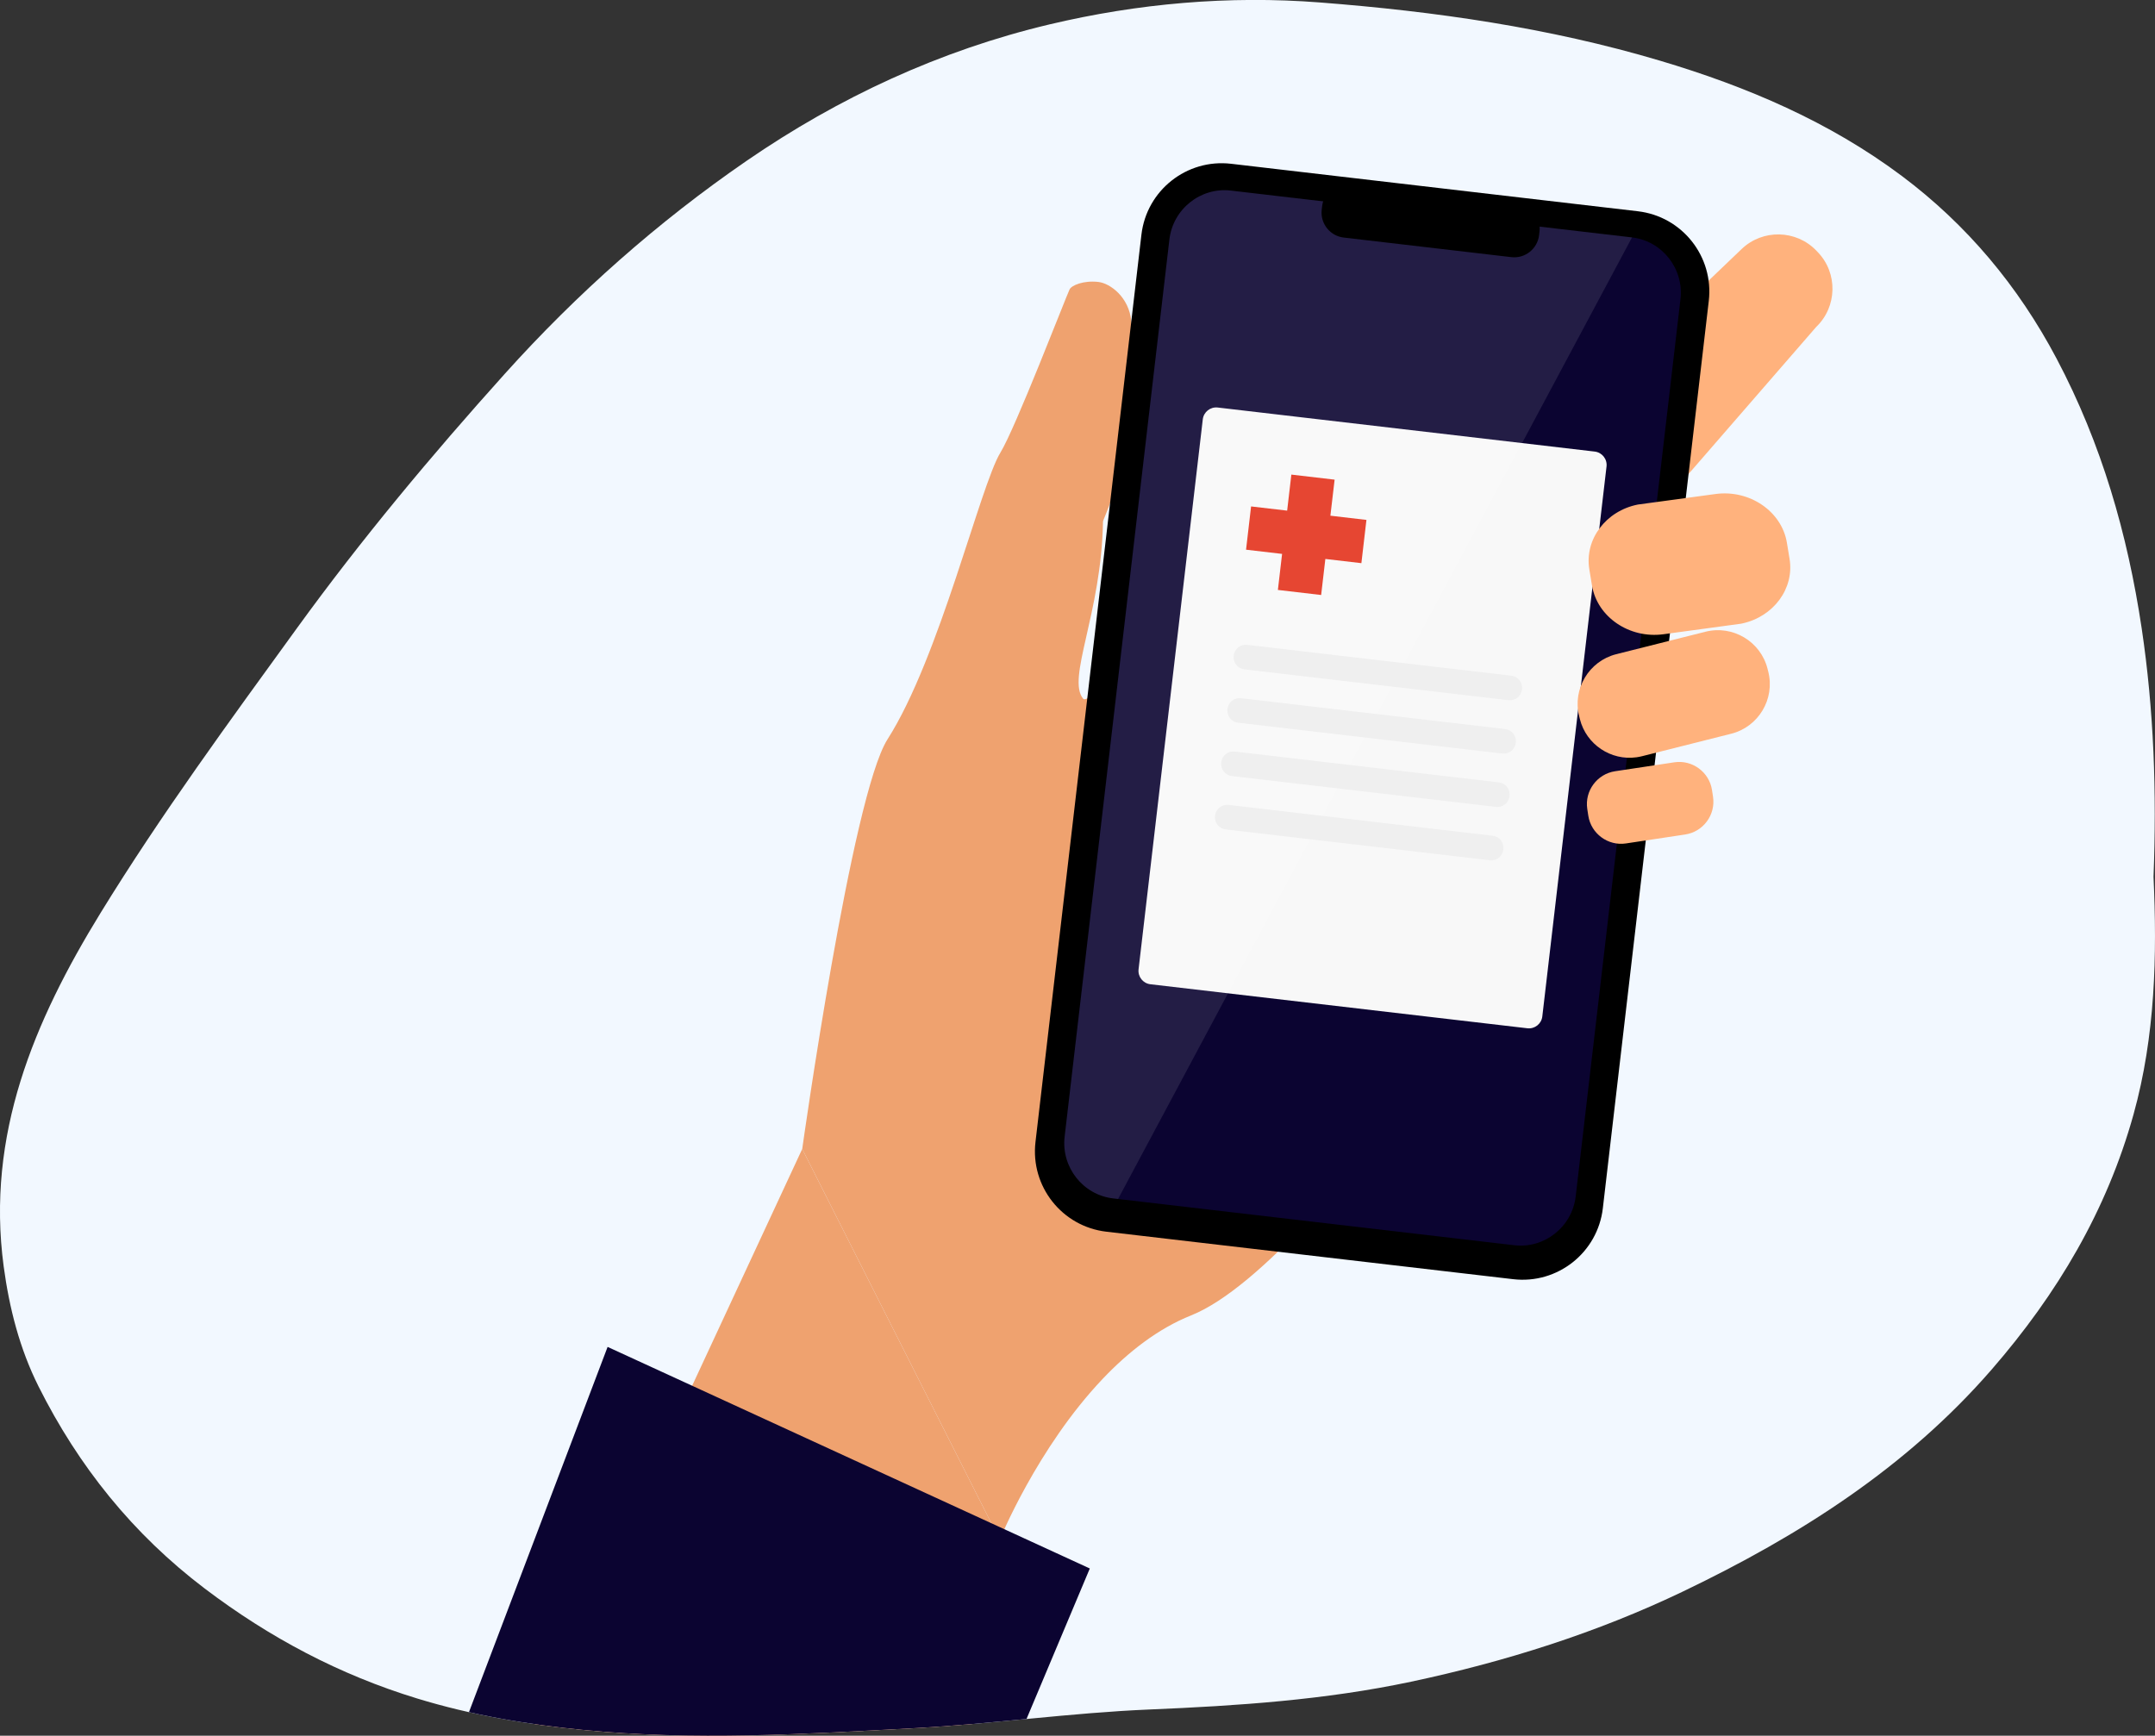
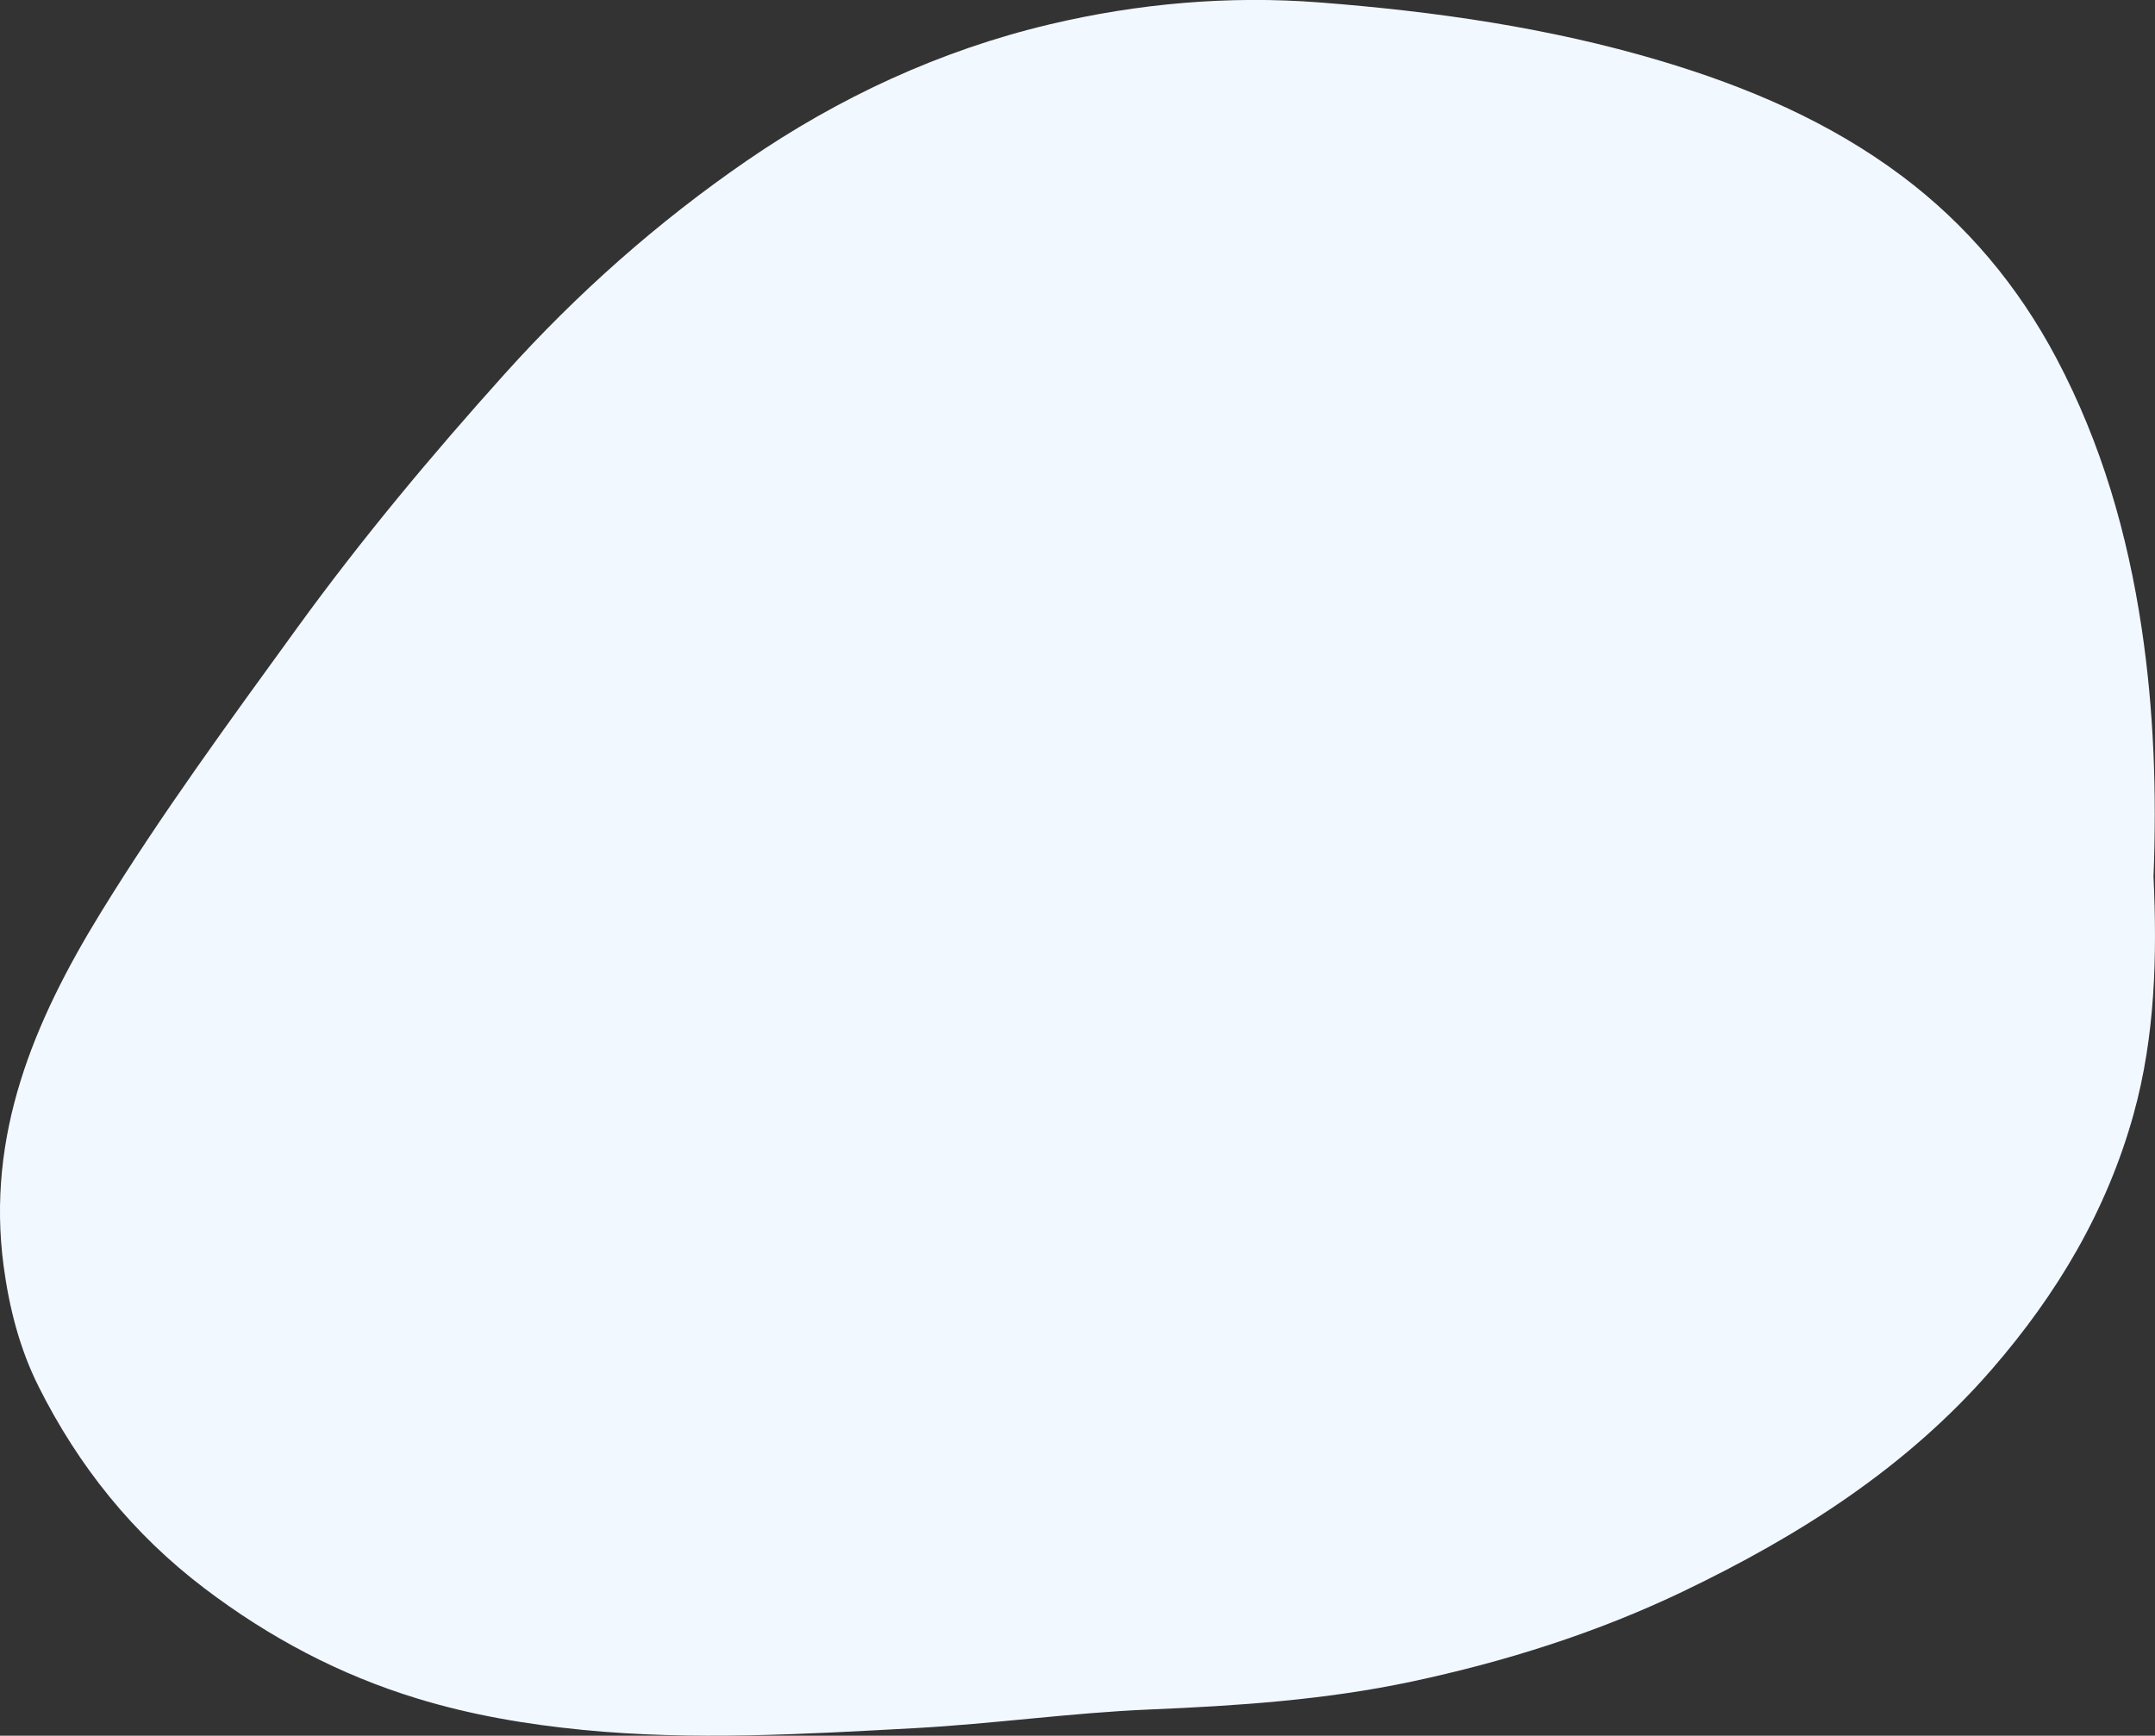
<svg xmlns="http://www.w3.org/2000/svg" id="Layer_1" version="1.1" viewBox="0 0 800 644.38">
  <rect x="0" y="0" width="800" height="644.38" fill="#333333" stroke="none" />
  <defs>
    <style> .st0 { fill: none; } .st1 { fill: #f2f8ff; } .st2 { fill: #ffb27d; } .st3 { fill: #efefef; } .st4 { fill: #0b0431; } .st5 { fill: #e64632; } .st6 { fill: #f8f8f8; } .st7 { fill: #efa26f; } .st8 { clip-path: url(#clippath); } .st9 { fill: #fff; isolation: isolate; opacity: .1; } </style>
    <clipPath id="clippath">
-       <path class="st0" d="M799.45,325.51c1.34,29.14.68,59.02-7.41,88.16-9.94,35.77-28.32,66.71-52.68,94.76-31.78,36.59-71.65,61.8-114.42,82.32-32.02,15.37-66.16,26.15-101.05,33.56-32.01,6.8-64.53,8.96-97.21,10.33-29.12,1.22-58.11,5.36-87.22,6.93-40.97,2.22-81.98,4.67-123.02.65-20.88-2.04-41.43-5.51-61.52-11.65-28.82-8.8-54.86-22.59-78.95-40.86-26.68-20.24-46.84-45.4-61.68-75.04-7-13.98-10.85-29.07-12.93-44.55-6.54-48.79,11.23-90.92,35.97-131.2,22.46-36.56,47.81-71.1,72.97-105.81,23.9-32.96,49.89-64.08,77.1-94.34,26.9-29.92,56.83-56.41,89.77-79.07,34.19-23.52,71.83-41,112.38-50.63C422.45,1.26,456.19-1.71,489.95.91c42.7,3.31,85,9.33,126.33,21.63,32.3,9.61,62.91,22.69,89.74,42.79,24.03,18,43.15,40.76,57.44,67.78,16.72,31.62,26.36,65.19,31.6,100.18,4.52,30.27,5.6,60.8,4.39,92.22Z" />
-     </clipPath>
+       </clipPath>
  </defs>
  <path class="st1" d="M799.45,325.51c1.34,29.14.68,59.02-7.41,88.16-9.94,35.77-28.32,66.71-52.68,94.76-31.78,36.59-71.65,61.8-114.42,82.32-32.02,15.37-66.16,26.15-101.05,33.56-32.01,6.8-64.53,8.96-97.21,10.33-29.12,1.22-58.11,5.36-87.22,6.93-40.97,2.22-81.98,4.67-123.02.65-20.88-2.04-41.43-5.51-61.52-11.65-28.82-8.8-54.86-22.59-78.95-40.86-26.68-20.24-46.84-45.4-61.68-75.04-7-13.98-10.85-29.07-12.93-44.55-6.54-48.79,11.23-90.92,35.97-131.2,22.46-36.56,47.81-71.1,72.97-105.81,23.9-32.96,49.89-64.08,77.1-94.34,26.9-29.92,56.83-56.41,89.77-79.07,34.19-23.52,71.83-41,112.38-50.63C422.45,1.26,456.19-1.71,489.95.91c42.7,3.31,85,9.33,126.33,21.63,32.3,9.61,62.91,22.69,89.74,42.79,24.03,18,43.15,40.76,57.44,67.78,16.72,31.62,26.36,65.19,31.6,100.18,4.52,30.27,5.6,60.8,4.39,92.22Z" />
  <g class="st8">
    <g>
      <path class="st7" d="M569.3,344.34s-42.28,64.57-82.63,107.84c-16.05,17.22-31.8,31.07-44.45,36.13-12.38,4.95-23.39,13.61-32.82,23.53-24.42,25.68-38.28,59.79-38.28,59.79l-73.31-145.09s18.41-131.31,31.67-152.09c19.33-30.28,34.43-94.25,41.92-106.46,5.56-9.06,24.02-57.05,25.66-60.55.71-1.51,5.21-3.41,10.69-2.77,4.4.51,11.37,5.64,12.23,14.59,4.37,45.26-10.49,73.04-10.51,74.35-.6,34.32-13.64,58.32-7.34,65.82.24.28.74.22,1.48-.14,13.19-6.45,102.34-108.62,112.01-109.92,10.2-1.38,53.68,194.97,53.68,194.97Z" />
      <path class="st2" d="M674.24,121.36l-32.29,37.2-31.69,36.51c-1.88,1.8-3.87,2.27-5.91,1.83-6.42-1.37-13.36-11.68-19.02-17.59l-.57-.6c-7.46-7.79-7.18-20.27.61-27.72l47.19-45.16h0l14-13.39c7.79-7.46,20.27-7.18,27.72.61l.57.6c7.46,7.77,7.18,20.25-.61,27.71Z" />
      <g>
        <path d="M561.74,474.89l-151.02-17.63c-16.46-1.92-28.24-16.82-26.32-33.28l39.33-336.86c1.92-16.46,16.82-28.24,33.28-26.32l151.02,17.63c16.46,1.92,28.24,16.82,26.32,33.28l-39.33,336.86c-1.93,16.46-16.82,28.24-33.28,26.32Z" />
        <g>
          <path class="st4" d="M623.84,111.06l-38.89,333.07c-1.32,11.3-11.58,19.47-22.79,18.16l-148.95-17.39c-11.21-1.31-19.31-11.62-17.99-22.92l38.89-333.07c1.32-11.3,11.57-19.47,22.79-18.16l148.95,17.39c11.21,1.31,19.31,11.62,17.99,22.92Z" />
          <path class="st6" d="M567,381.74l-139.94-16.34c-2.74-.32-4.71-2.8-4.39-5.55l23.84-204.17c.32-2.74,2.8-4.71,5.55-4.39l139.94,16.35c2.74.32,4.71,2.8,4.39,5.55l-23.84,204.17c-.32,2.74-2.8,4.7-5.55,4.38Z" />
-           <path class="st9" d="M605.85,88.14l-190.79,356.98-1.84-.22c-11.21-1.31-19.31-11.62-17.99-22.92l38.89-333.07c1.32-11.3,11.57-19.47,22.79-18.16l148.94,17.39Z" />
          <polygon class="st5" points="507.26 193.01 493.88 191.45 495.45 178.07 479.39 176.19 477.83 189.57 464.44 188.01 462.57 204.07 475.95 205.63 474.39 219.01 490.45 220.89 492.01 207.51 505.39 209.07 507.26 193.01" />
          <path class="st3" d="M560.06,259.95l-98.17-11.46c-2.45-.29-4.2-2.56-3.91-5.07.29-2.51,2.52-4.32,4.97-4.03l98.17,11.46c2.45.29,4.2,2.56,3.91,5.07s-2.52,4.31-4.97,4.03Z" />
          <path class="st3" d="M557.74,279.76l-98.17-11.46c-2.45-.29-4.2-2.56-3.91-5.07s2.52-4.32,4.97-4.03l98.17,11.46c2.45.29,4.2,2.56,3.91,5.07s-2.51,4.31-4.97,4.03Z" />
          <path class="st3" d="M555.43,299.56l-98.17-11.46c-2.45-.29-4.2-2.56-3.91-5.07s2.52-4.32,4.97-4.03l98.17,11.46c2.45.29,4.2,2.56,3.91,5.07-.29,2.51-2.52,4.32-4.97,4.03Z" />
          <path class="st3" d="M553.12,319.37l-98.17-11.46c-2.45-.29-4.2-2.56-3.91-5.07s2.52-4.32,4.97-4.03l98.17,11.46c2.45.29,4.2,2.56,3.91,5.07s-2.52,4.32-4.97,4.03Z" />
        </g>
        <path d="M561.05,95.46l-62.24-7.27c-5.07-.59-8.74-5.23-8.15-10.3l.17-1.44c.59-5.07,5.23-8.74,10.3-8.15l62.24,7.27c5.07.59,8.74,5.23,8.15,10.3l-.17,1.44c-.59,5.08-5.23,8.75-10.3,8.15Z" />
      </g>
-       <path class="st2" d="M642.69,272.39l-4.29,1.08-28.88,7.28c-.68.17-1.36.3-2.03.39-9.43,1.31-18.6-4.71-20.98-14.14l-.28-1.11c-2.55-10.11,3.64-20.47,13.75-23.02l26.92-6.78,1.96-.49,4.29-1.08c10.11-2.55,20.47,3.64,23.01,13.75l.28,1.11c2.55,10.1-3.63,20.46-13.75,23.01Z" />
+       <path class="st2" d="M642.69,272.39l-4.29,1.08-28.88,7.28c-.68.17-1.36.3-2.03.39-9.43,1.31-18.6-4.71-20.98-14.14l-.28-1.11c-2.55-10.11,3.64-20.47,13.75-23.02l26.92-6.78,1.96-.49,4.29-1.08c10.11-2.55,20.47,3.64,23.01,13.75l.28,1.11Z" />
      <path class="st2" d="M625.61,309.8l-22,3.32c-6.68,1.01-12.98-3.64-13.99-10.32l-.38-2.49c-1.01-6.68,3.64-12.98,10.32-13.99l22-3.32c6.68-1.01,12.98,3.64,13.99,10.32l.38,2.49c1.01,6.69-3.64,12.98-10.32,13.99Z" />
      <path class="st2" d="M646.79,231.45c-.16.04-.32.07-.48.1l-28.79,3.91c-12.66,1.72-24.59-6.41-26.52-18.08l-.99-5.98c-1.85-11.2,6.17-21.75,18.02-24.09l9.51-1.29,19.29-2.62c12.66-1.72,24.59,6.41,26.52,18.08l.99,5.98c1.82,11.05-5.96,21.46-17.55,23.99Z" />
-       <polygon class="st7" points="297.81 426.54 195.18 647.31 360.64 647.31 371.12 571.63 297.81 426.54" />
      <path class="st4" d="M225.56,500.03l179.01,82.26-119.04,283.07c-21.02,49.99-31.25,103.86-30.02,158.07l10.86,478.97c4.6,47.37-30.08,89.5-77.45,94.1h0c-47.37,4.6-89.5-30.07-94.1-77.45l-16.32-549.06c-1.5-50.55,6.96-100.89,24.91-148.17l122.15-321.79Z" />
    </g>
  </g>
</svg>